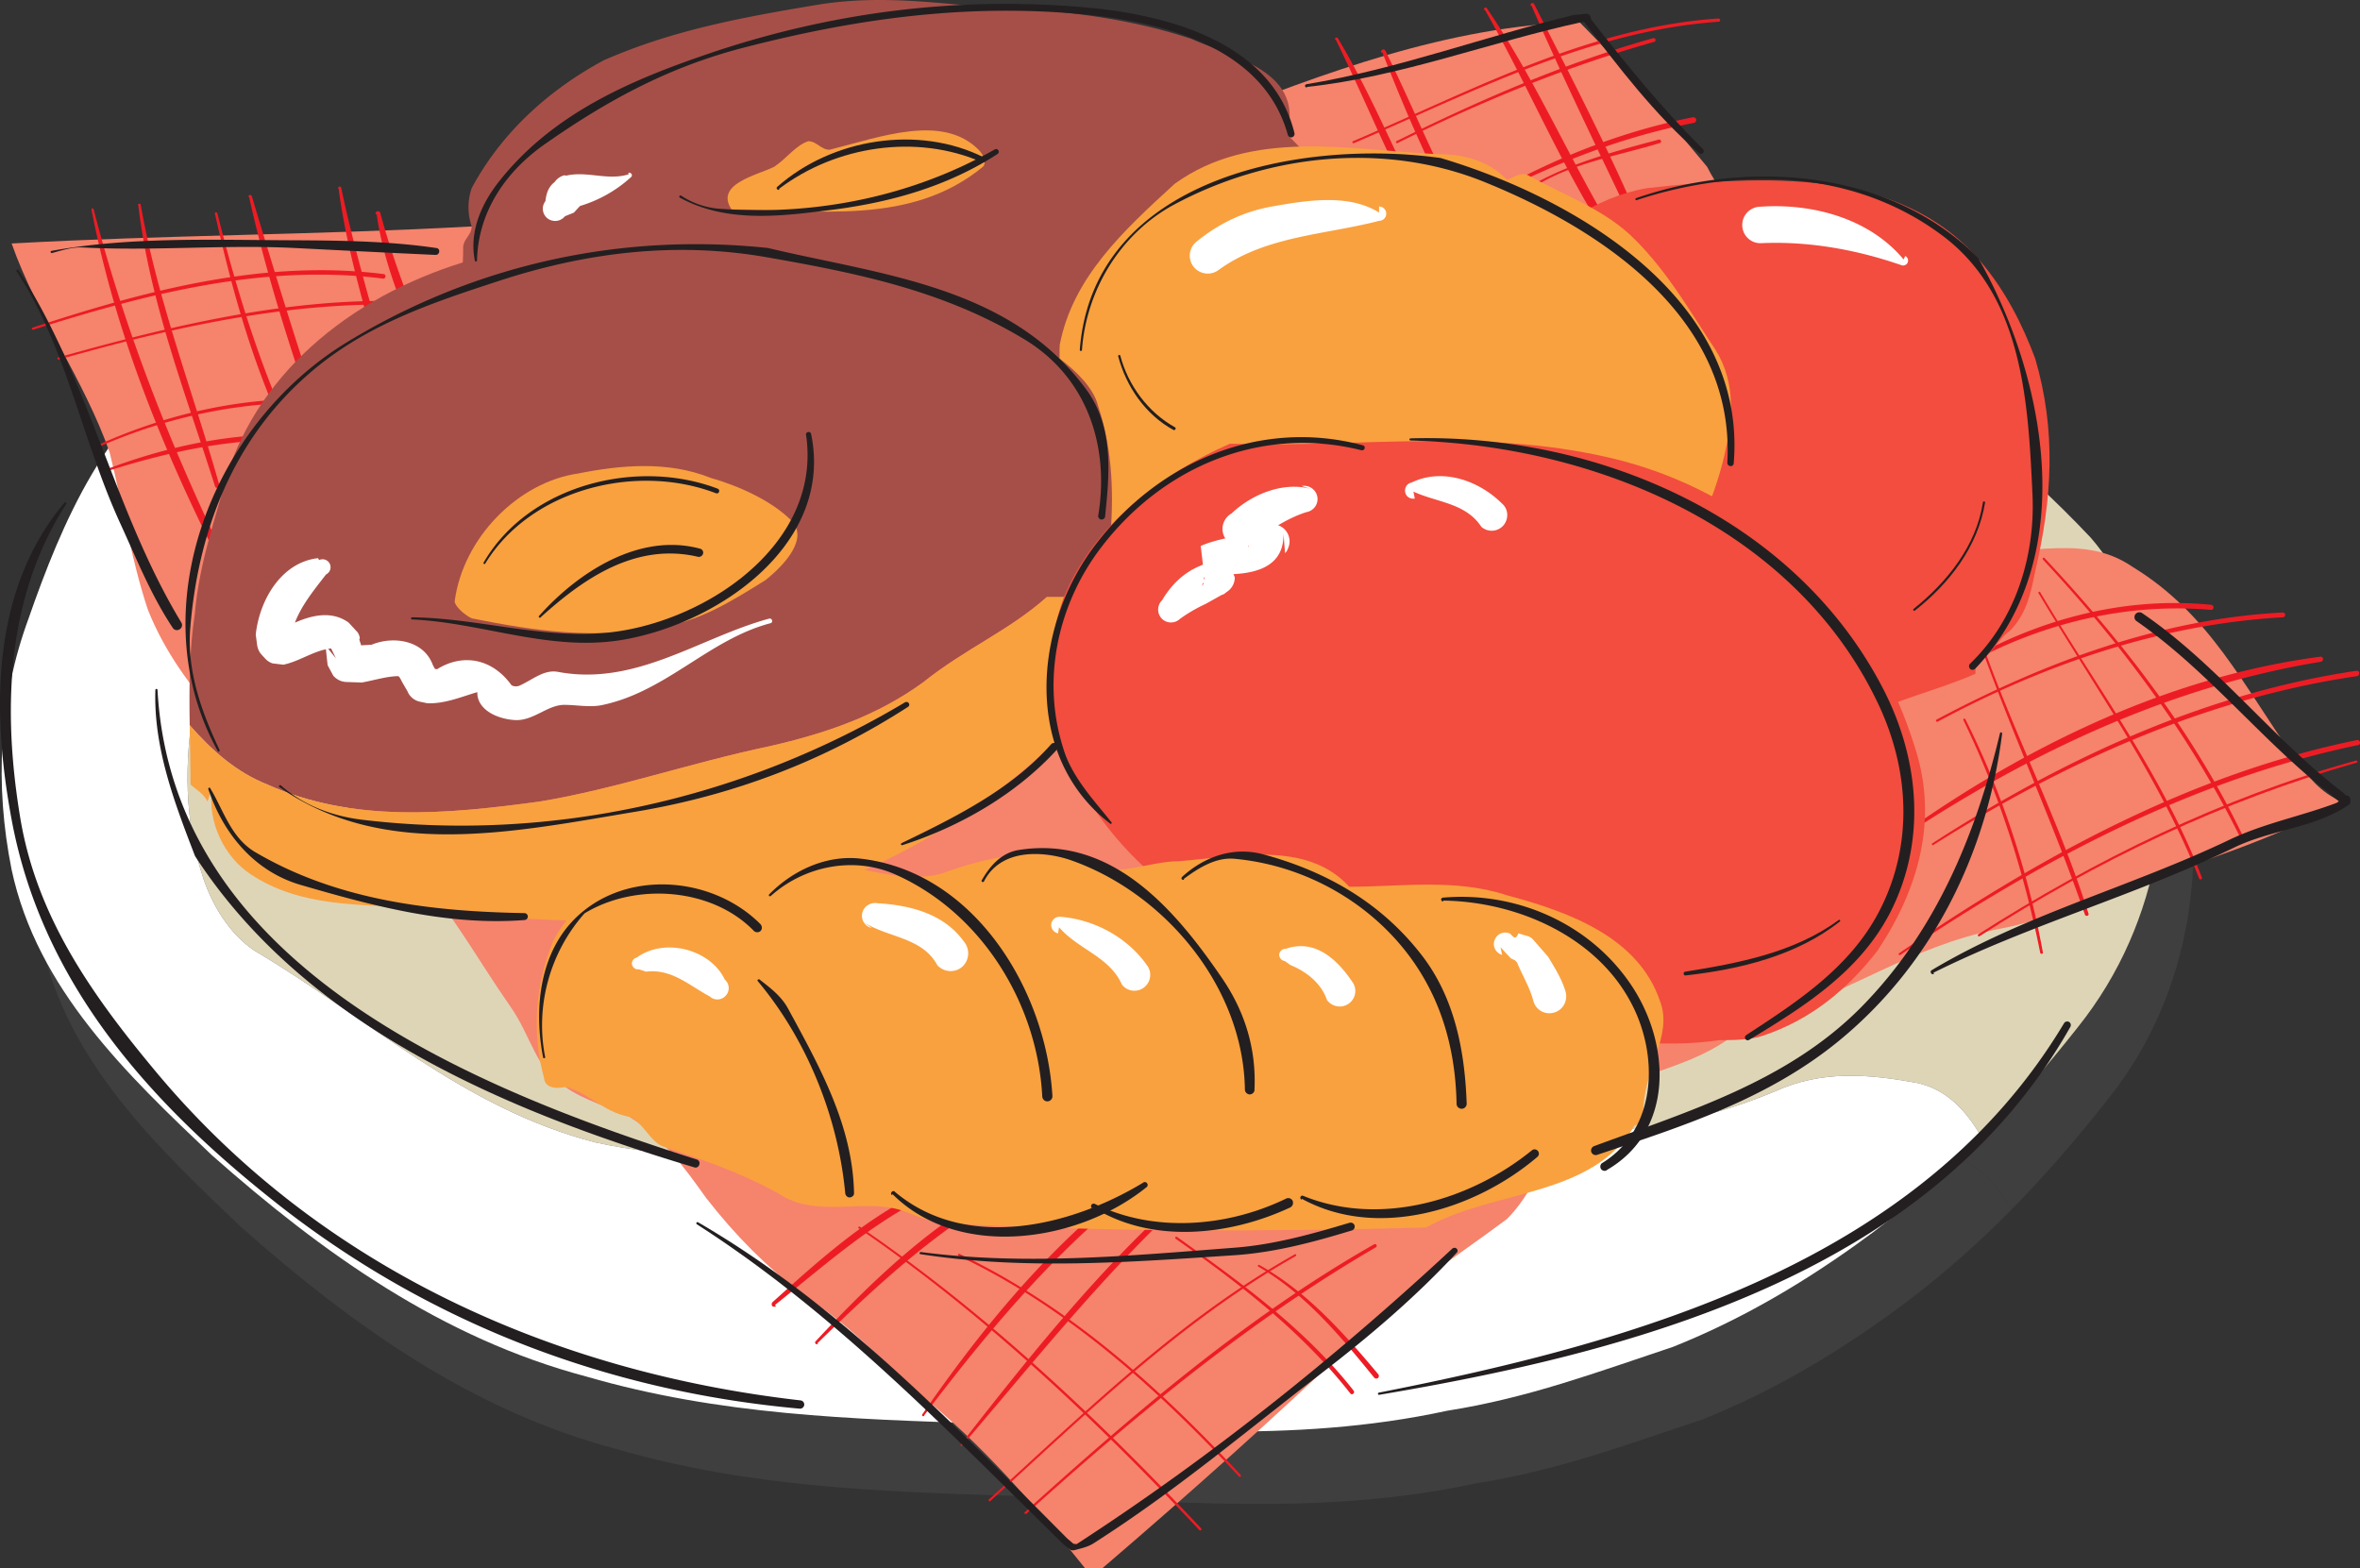
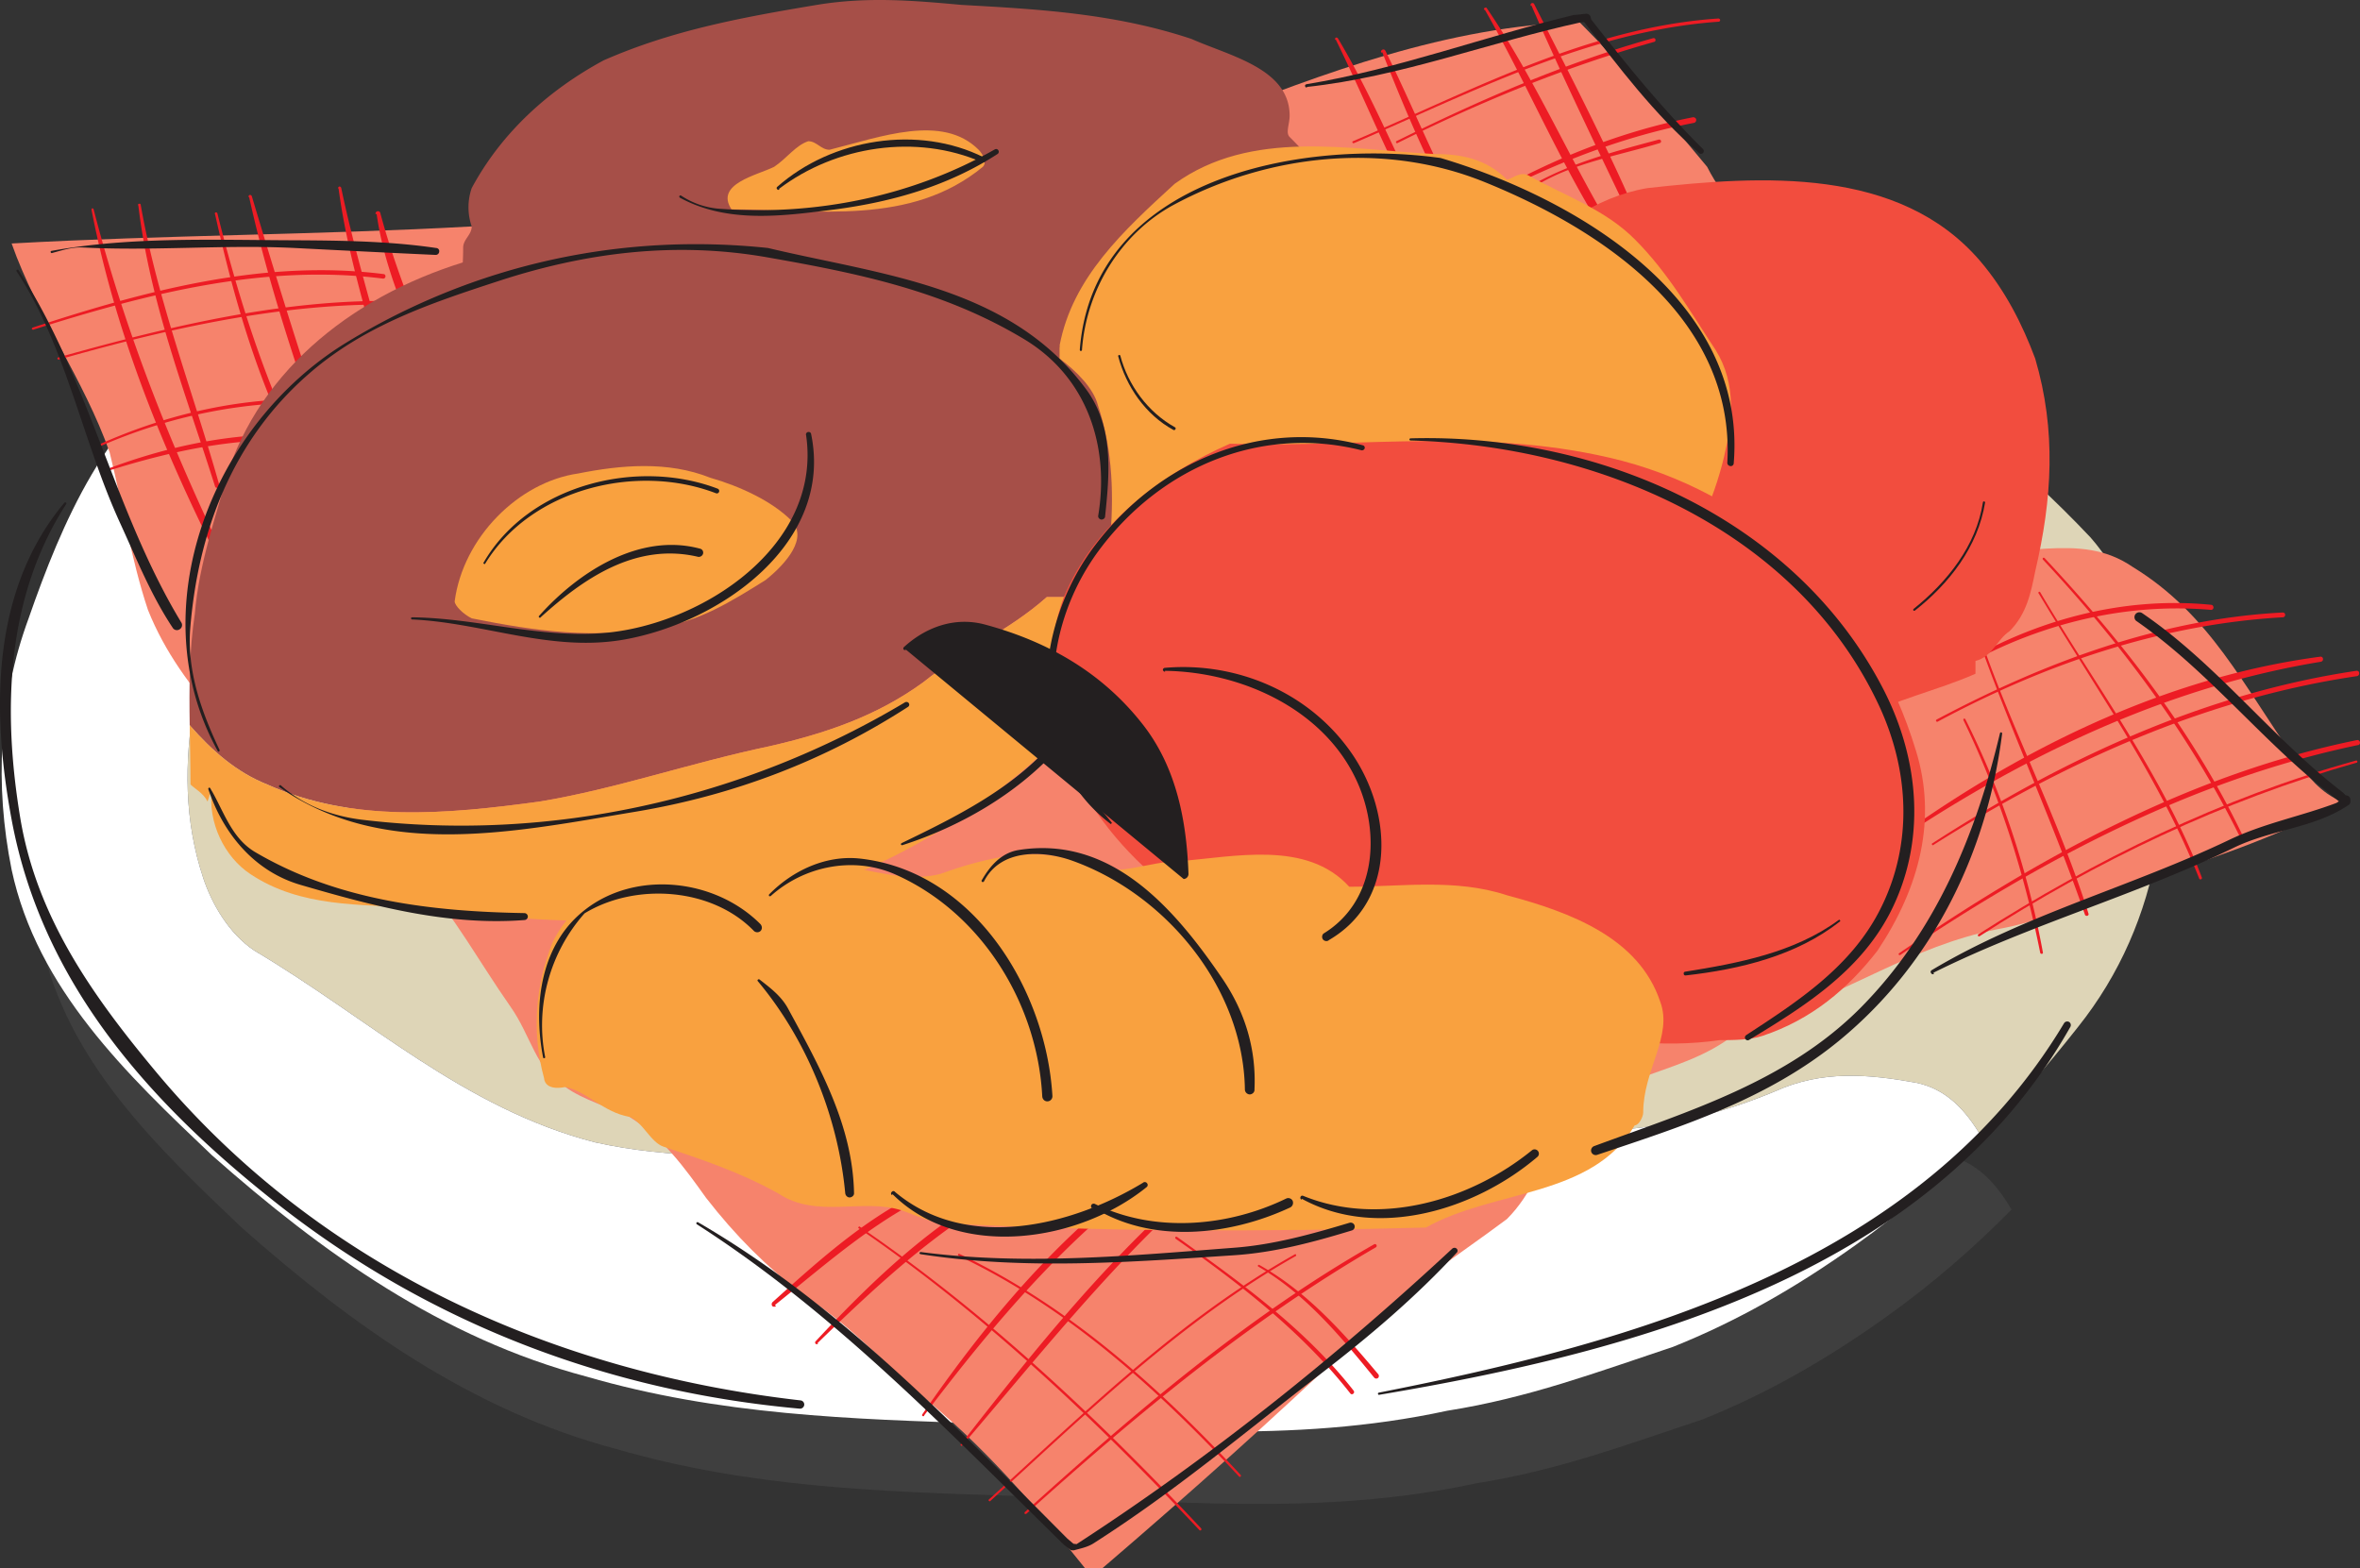
<svg xmlns="http://www.w3.org/2000/svg" width="184.439" height="122.571">
  <rect width="100%" height="100%" fill="#333333" stroke="none" />
-   <path fill="#3f3f3f" d="M17.865 33.75c.227-.136.453-.273.688-.406-.282 0-.5.176-.688.407m152.505 23.23c-1-3.328-2.33-6.656-4.661-9.32-5.66-5.992-11.652-10.657-18.313-15.317-8.656-6.324-17.644-9.652-27.3-12.652-8.32-2.664-16.98-2.328-25.637-2.664-9.652-.664-19.309-1.328-28.965-.332-4.328.332-8.324.668-12.316 2.664-1 .668-2.664 1-3.664 1.332-7.989 3.996-14.317 9.324-20.641 15.648-.668.664-1.996.664-2.309 1.063-1.355 3.266-3.351 6.594-5.015 9.926-3.328 8.656-6.324 17.976-3.328 26.965.664 2 1.996 4.328 3.996 5.66 8.988 5.328 16.312 12.32 26.633 14.984 5.992 1.332 11.652.996 17.644 1.332 20.977 1.332 41.617-.668 62.59-2.332 3.996-.332 7.992-1.332 11.988-2.996 3.66-1.664 7.324-1.332 10.988-.668 2.375.477 3.922 2.16 5.141 4.258 2.672-2.711 5.129-5.57 7.508-8.586 6.66-8.32 7.992-18.977 5.66-28.965" />
  <path fill="#3f3f3f" d="M152.06 90.274c-3.664-.664-7.328-.996-10.988.668-3.996 1.664-7.992 2.664-11.988 2.996-20.973 1.664-41.613 3.664-62.59 2.332-5.992-.336-11.652 0-17.644-1.332-10.32-2.664-17.645-9.656-26.633-14.984-2-1.332-3.332-3.66-3.996-5.66-2.996-8.989 0-18.309 3.328-26.965 1.664-3.332 3.66-6.66 5.015-9.926.313-.399 1.641-.399 2.309-1.063 6.324-6.324 12.652-11.652 20.64-15.648-4.328 1.664-8.988 2.996-13.648 4.328-5.992 1.664-9.988 6.66-15.316 9.656-.996.332-2.328 0-3.328 0 .191-.195.386-.609.644-.925C10.674 38.2 7.15 46.563 4.568 53.985c-2.332 6.328-2.664 12.984-1.332 19.644 2 9.32 8.992 15.981 15.649 22.305 8.656 7.66 17.98 14.317 29.297 17.313 10.32 2.996 20.644 3.332 31.296 3.664 11.989.332 23.637 1.664 35.957-1 6.329-1 11.653-2.996 17.645-4.992 4.996-2 9.656-4.665 14.316-7.993 3.664-2.613 6.868-5.414 9.805-8.394-1.219-2.098-2.766-3.781-5.14-4.258" />
  <path fill="#fff" d="M15.533 28.09c.227-.14.453-.273.688-.406-.282 0-.5.18-.688.406" />
  <path fill="#ded5b7" d="M168.04 51.32c-1-3.327-2.331-6.655-4.663-9.32-5.656-5.992-11.652-10.652-18.309-15.316-8.656-6.324-17.648-9.656-27.3-12.652-8.325-2.66-16.981-2.328-25.637-2.66-9.656-.668-19.313-1.332-28.965-.336-4.328.336-8.324.668-12.32 2.664-.996.668-2.664 1-3.66 1.332-7.993 3.996-14.317 9.324-20.645 15.648-.664.668-1.996.668-2.309 1.063-1.351 3.265-3.347 6.594-5.015 9.926-3.328 8.656-6.325 17.976-3.328 26.968.664 1.996 1.996 4.325 3.996 5.657 8.988 5.328 16.312 12.32 26.632 14.984 5.993 1.332 11.653.996 17.645 1.332 20.977 1.332 41.617-.668 62.594-2.332 3.996-.332 7.988-1.332 11.984-2.996 3.664-1.664 7.324-1.332 10.988-.668 2.375.476 3.922 2.16 5.141 4.258 2.676-2.711 5.133-5.57 7.512-8.586 6.656-8.32 7.988-18.977 5.66-28.965" />
  <path fill="#fff" d="M149.728 84.614c-3.664-.664-7.324-.996-10.988.668-3.996 1.664-7.988 2.664-11.984 2.996-20.977 1.664-41.617 3.664-62.594 2.332-5.992-.336-11.652 0-17.645-1.332-10.32-2.664-17.644-9.656-26.632-14.984-2-1.332-3.332-3.66-3.996-5.657-2.997-8.992 0-18.312 3.328-26.968 1.668-3.332 3.664-6.66 5.015-9.926.313-.395 1.645-.395 2.309-1.063 6.328-6.324 12.652-11.652 20.644-15.648-4.328 1.664-8.992 2.996-13.652 4.328-5.992 1.664-9.988 6.66-15.312 9.656-1 .332-2.332 0-3.332 0 .195-.195.386-.61.644-.926-7.191 4.45-10.71 12.813-13.297 20.235C-.092 54.653-.424 61.309.908 67.969c1.996 9.32 8.988 15.98 15.645 22.305 8.656 7.66 17.98 14.316 29.3 17.313 10.32 2.996 20.641 3.332 31.297 3.664 11.985.332 23.637 1.664 35.957-1 6.325-.997 11.653-2.997 17.645-4.993 4.992-1.996 9.652-4.66 14.316-7.992 3.66-2.613 6.864-5.414 9.801-8.394-1.219-2.098-2.766-3.782-5.14-4.258" />
  <path fill="#f6836c" d="M183.021 62.641c-1.664-.664-2.664-1.996-3.66-3.328-3.996-5.66-6.66-11.32-12.652-14.984-4.328-2.996-8.988-.332-13.984-1.664-2.665-.332-3.665-3.328-4.993-5.66-1.668-3.993-3-7.657-5.328-11.653-1.664-2.996-4.328-5.324-6.328-8.324-.996-1.328-1.996-2.66-2.66-3.992-3.332-3.996-6.328-7.66-9.988-11.32-10.32.331-19.977 3.996-29.301 7.656-3.328 1.664-6.992 1.332-10.652 2-1.665.332-3.665.996-5.329 1.328-4.66.336-8.988-.664-13.648.668-5.66 1-10.656 1.996-16.316 3.328-3.66.668-7.657 1-11.317 1-11.988.664-23.973.664-35.957 1.332 1.996 5.66 5.66 10.652 7.656 16.312 1 3.997 1.664 8.325 2.996 12.32 1.332 3.329 3.329 5.993 5.66 8.657 1.333 1 3.329 1.996 4.997 2.996 3.992 2.332 6.988 5.992 10.652 9.324 2.664 2.992 4.66 6.657 6.992 9.985 1.664 2.332 1.996 4.996 4.328 6.328 1.332.996 3.66 1.664 4.993 2.328 2.664 1.668 4.328 3.996 5.992 6.328 2.332 2.996 4.66 5.324 7.66 7.656 3.66 2.332 5.992 4.992 8.988 7.657 4.992 3.996 8.988 8.656 12.985 13.652h1.332c6.988-5.992 13.316-11.652 19.976-17.98 3.328-3.66 7.656-6.325 11.653-9.32 1.996-1.997 2.664-4.329 3.996-6.661 2.996-4.66 9.32-4.328 13.648-7.656 1-.332 1.996-1.332 2.664-1.332 6.324-1.996 11.32-5.66 17.977-6.993 3.664-.664 6.66-1.996 10.32-3.328 5.66-1.996 11.32-3.664 16.648-6.66" />
  <path fill="#ed1c24" d="M7.15 16.387C9.396 27.977 14.326 38.86 19.928 49.2c.039.105.164.144.27.105a.23.23 0 0 0 .081-.273c-5.39-10.445-10.031-21.266-12.965-32.688-.02-.043-.062-.062-.105-.062-.04.02-.059.062-.059.105m3.66-.336c.895 7.575 3.704 14.711 5.993 21.953.023.106.125.145.23.125.082-.043.145-.144.106-.226-2.063-7.305-4.829-14.402-6.141-21.89 0-.067-.063-.106-.125-.087-.063 0-.102.063-.082.125h.02m5.992.669c1.5 6.738 3.433 13.46 6.722 19.577.043.082.145.125.227.082a.172.172 0 0 0 .086-.226c-3.078-6.18-5.184-12.797-6.848-19.477-.02-.062-.082-.082-.125-.082-.062.02-.082.082-.082.125h.02m2.664-1.332c1.226 5.555 2.933 10.965 4.765 16.356a.264.264 0 0 0 .356.164.26.26 0 0 0 .164-.352c-1.79-5.39-3.453-10.8-5.074-16.23-.024-.063-.106-.106-.168-.086-.063.023-.106.105-.082.168l.039-.02m6.992-.667c.644 4.87 2.121 9.574 3.39 14.316a.279.279 0 0 0 .336.168.27.27 0 0 0 .165-.332c-1.247-4.727-2.684-9.407-3.684-14.192a.155.155 0 0 0-.145-.105.155.155 0 0 0-.105.144h.043m2.976 2.001c.52 3.722 1.957 7.218 3.454 10.609.043.148.207.23.332.168.148-.043.23-.207.168-.332-1.332-3.457-2.707-6.91-3.664-10.508a.184.184 0 0 0-.227-.145.184.184 0 0 0-.145.227l.082-.02m74.954-13.632c2.097 4.27 3.867 8.656 6.074 12.882a.26.26 0 0 0 .355.125c.145-.062.184-.207.125-.355-2.125-4.266-3.933-8.656-6.39-12.754a.16.16 0 0 0-.164-.043c-.043.043-.067.105-.043.168l.043-.023m3.641 1c1.64 4.183 3.39 8.304 5.51 12.257.087.125.25.168.376.102.125-.059.187-.227.105-.375-2.101-3.953-3.765-8.094-5.742-12.086-.043-.106-.148-.148-.23-.106-.106.04-.145.145-.106.231l.086-.023M116.04.758c3.618 6.325 6.345 13.172 10.509 19.204.082.125.27.148.394.066a.3.3 0 0 0 .063-.399c-3.91-6.136-6.68-12.94-10.801-18.976-.02-.063-.102-.082-.164-.04-.063.02-.086.102-.043.165l.043-.02m3.641-.336c2.578 5.954 5.43 11.758 8.218 17.625a.249.249 0 0 0 .313.149c.144-.063.207-.207.144-.332-2.515-5.996-5.535-11.758-8.468-17.563-.043-.062-.125-.082-.207-.043-.063.043-.082.125-.043.207l.043-.043M60.564 101.989c4.266-3.41 8.407-7.176 13.547-9.238a.205.205 0 0 0 .164-.27.209.209 0 0 0-.27-.168c-5.284 1.895-9.55 5.785-13.648 9.469a.252.252 0 0 0 0 .293.246.246 0 0 0 .29 0l-.083-.086m3.328 2.976c5.098-4.953 10.426-9.925 16.938-12.941.105-.043.148-.168.105-.27-.043-.125-.144-.167-.27-.125-6.66 2.848-12.07 7.989-16.937 13.211a.15.15 0 0 0 .02.188c.062.043.144.02.187-.02l-.043-.043m8.325 5.661C77.939 103.07 84.2 95.665 92.17 90.399c.105-.062.148-.187.086-.289-.063-.106-.188-.125-.293-.063-8.137 5.118-14.461 12.653-19.89 20.497-.02.039-.02.105.038.125.043.02.106.02.125-.043h-.02m2.997 2.332c6.203-7.243 12.152-14.817 19.394-21.016.082-.063.102-.168.043-.25-.066-.086-.168-.105-.25-.043-7.367 6.098-13.445 13.71-19.312 21.223-.043.023-.02.086.023.105.02.043.082.02.102-.02m76.367-59.761c6.242-4.016 13.734-6.18 21.184-5.535.125.02.207-.063.226-.168 0-.125-.082-.227-.183-.227-7.516-.75-15.13 1.559-21.332 5.781-.04.024-.063.086-.02.125a.08.08 0 0 0 .125.024m-.145 3.203c8.325-4.473 17.458-7.617 26.965-8.156a.188.188 0 0 0 .192-.188c0-.125-.086-.187-.211-.187-9.57.5-18.645 3.91-27.031 8.367-.04.02-.063.082-.04.125.02.04.082.059.125.04m-1.664 8.304c9.614-6.223 20.247-11.133 31.606-12.985.105-.023.187-.105.168-.23 0-.106-.106-.188-.211-.168-11.484 1.52-22.262 6.64-31.711 13.195-.063.04-.082.145-.02.227.043.062.145.082.23.023l-.062-.062" />
  <path fill="#ed1c24" d="M151.103 66.032c10.114-6.387 21.18-11.442 33.106-13.192a.214.214 0 0 0 .164-.25c0-.101-.102-.187-.227-.164-11.964 1.77-23.054 6.97-33.128 13.48-.04.024-.063.067-.02.106.02.043.063.063.105.02m-2.582 8.594c10.864-7.344 22.805-13.692 35.75-16.395.102 0 .188-.105.164-.23-.019-.102-.125-.188-.226-.164-13.008 2.64-24.95 9.195-35.793 16.664-.04.023-.04.085-.02.105.02.043.082.043.125.02" />
  <path fill="#ed1c24" d="M154.701 73.169c9.113-5.864 19.02-10.61 29.465-13.563.062 0 .082-.066.062-.105 0-.043-.062-.086-.105-.063-10.484 2.89-20.371 7.742-29.527 13.586-.02.043-.04.086 0 .125.023.043.062.043.105.02" />
  <path fill="#ed1c24" d="M159.654 43.727c6.137 6.574 11.633 13.922 15.567 22.016.02.062.101.082.144.062.063-.043.082-.105.063-.168-3.852-8.195-9.489-15.457-15.649-22.035a.14.14 0 0 0-.125 0 .14.14 0 0 0 0 .125m-.332 2.641c4.367 7.328 9.403 14.297 12.547 22.289.02.062.082.082.145.062.062-.023.082-.082.062-.148-3.058-8.031-8.281-14.942-12.629-22.285-.023-.04-.086-.063-.105-.02-.043.02-.063.082-.02.102m-4.683 3.644c2.558 7.239 5.804 14.211 8.304 21.473.02.062.102.105.184.086.086-.024.125-.106.086-.192-2.313-7.324-5.89-14.168-8.406-21.41-.024-.039-.063-.082-.106-.062-.043.023-.082.062-.062.105m-1.188 6.282c2.79 5.746 4.746 11.902 5.996 18.168.02.062.063.082.125.082.063 0 .102-.063.082-.125-1.164-6.305-3.183-12.485-6.054-18.208-.024-.043-.086-.062-.125-.043-.043.024-.043.086-.024.125m-47.629-45.109c9.2-3.953 18.332-8.762 28.488-9.488.082 0 .125-.067.125-.149a.16.16 0 0 0-.148-.101c-10.195.683-19.309 5.66-28.547 9.59-.043 0-.062.062-.043.105.024.043.063.063.125.043" />
  <path fill="#ed1c24" d="M109.213 11.184c6.453-3.207 13.11-5.953 20.062-7.91.082-.02.125-.102.102-.187-.02-.082-.102-.125-.188-.102-6.968 1.957-13.586 4.848-20.058 8.05-.04.024-.04.063-.02.106s.063.063.102.043m7.387 4.121c4.996-2.582 10.261-4.644 15.796-5.703a.233.233 0 0 0 .164-.27c-.019-.105-.144-.187-.27-.167-5.554 1.101-10.862 3.203-15.772 5.992-.02.023-.043.082-.02.125.02.023.063.043.102.023" />
  <path fill="#ed1c24" d="M120.139 14.45c2.933-1.75 6.347-2.29 9.57-3.266.086-.023.125-.105.105-.168-.02-.082-.105-.125-.187-.105-3.266.875-6.574 1.73-9.57 3.37-.043.024-.063.087-.043.126.02.043.082.062.125.043M77.396 117.305c7.555-6.867 14.88-14.043 23.871-19.144.04-.02.04-.063.02-.102-.02-.043-.063-.062-.105-.023-8.97 5.035-16.333 12.277-23.887 19.144-.043.02-.043.082-.02.106.04.039.082.062.121.02m2.813.999c8.508-7.656 17.394-15.066 27.32-20.828a.134.134 0 0 0 .04-.187c-.04-.063-.122-.086-.184-.043-10.012 5.699-18.793 13.254-27.301 20.933a.12.12 0 0 0 0 .125c.039.02.082.02.125 0" />
  <path fill="#ed1c24" d="M67.12 95.997c9.8 6.703 18.476 14.941 26.612 23.578.02.039.082.039.125.02a.121.121 0 0 0 .02-.145c-8.113-8.656-16.852-16.875-26.676-23.578-.039-.04-.082-.02-.102.023-.043.04-.023.082.02.102m7.781 2.144c8.532 4.04 15.543 10.403 21.934 17.25.039.043.082.043.125 0 .039-.043.039-.082 0-.125-6.39-6.887-13.442-13.21-21.973-17.27-.043-.023-.086 0-.105.02a.13.13 0 0 0 .02.125M91.88 96.81c4.993 3.515 9.864 7.26 13.65 12.089.066.082.167.082.23.02.086-.063.086-.165.02-.25-3.806-4.848-8.821-8.446-13.794-12.004-.043-.024-.105-.024-.125.02-.023.042-.023.105.02.124m6.472 2.184c3.68 2.144 6.407 5.433 9.051 8.68a.221.221 0 0 0 .29.019.217.217 0 0 0 .023-.29c-2.707-3.226-5.559-6.452-9.282-8.534-.043-.04-.082-.02-.125.023-.02.04 0 .082.043.102M2.592 25.77c8.8-2.789 18.043-5.183 27.343-3.996.102 0 .188-.062.188-.164a.159.159 0 0 0-.148-.191c-9.34-1.184-18.622 1.293-27.422 4.183a.12.12 0 0 0-.067.106.13.13 0 0 0 .106.062m2 2.332c10.258-2.914 21.14-5.265 31.836-3.914a.155.155 0 0 0 .144-.105c0-.082-.043-.145-.105-.145-10.735-1.457-21.617 1.102-31.918 3.996a.11.11 0 0 0-.063.102c.02.043.063.066.106.066m3.078 6.844c5.555-2.457 11.59-3.684 17.644-3.453a.134.134 0 0 0 .125-.125c0-.086-.062-.145-.125-.145-6.097-.293-12.152 1.059-17.707 3.578a.11.11 0 0 0-.062.102c.02.043.082.066.125.043m.914 1.808c3.453-1.082 6.973-1.933 10.594-2.246.101-.02.187-.125.164-.226a.185.185 0 0 0-.227-.188c-3.62.332-7.16 1.227-10.57 2.496-.063 0-.086.063-.063.106 0 .058.063.082.102.058" />
  <path fill="#f24d3e" d="M154.389 51.653c1.332-.332 1.664-1.664 2.664-2.328 1.332-1.332 1.664-2.996 2-4.66 1.328-5.66 1.664-10.989 0-16.649-1-2.664-2.332-5.324-4.332-7.656-6.325-7.324-16.977-6.66-25.97-5.66-3.991.664-7.987 3.328-9.987 6.66-4.329 7.324-7.325 15.312-4.66 23.637 1.663 5.328 6.328 9.988 11.652 11.984 5.992 2 13.316 2.332 19.312-.664 2.996-1.664 6.324-2.332 9.32-3.664v-1" />
  <path fill="#a64f48" d="M100.787 9.04c0-3.676-4.66-4.66-7.66-5.993-5.992-2-11.985-2.332-17.977-2.664-3.66-.332-7.324-.664-11.32 0-5.992 1-11.32 1.996-16.645 4.329-4.328 2.332-7.992 5.66-10.32 9.988a4.58 4.58 0 0 0 0 2.996c0 .664-.668 1-.668 1.664 0 3.664-1 7.324 1.332 10.32 4.328 5.992 11.985 5.992 18.645 6.328 8.324.664 15.98.996 24.636-.668 7.66-1.664 14.317-4.328 19.31-10.652 2.663-3.664 2.663-7.66 2.331-11.988-.332-.664-1-1.328-1.664-1.996-.332-.332 0-1 0-1.664" />
  <path fill="#f9a13f" d="M76.482 11.704c-2.836-2.836-7.656-1-11.652 0-.668 0-1-.668-1.664-.668-1 .336-1.664 1.332-2.664 2-1.332.664-4.66 1.332-3.332 3.328 6.66 0 13.984 1.332 19.644-3.328.336-.336 0-1-.332-1.332m58.262 23.968c.637-2.668 1-5.656-.664-8.32-1.996-2.996-3.664-5.992-6.324-8.656-2.332-2.332-5.328-3.332-8.324-4.996-.668-.332-1.332.332-1.665.332-1.664-1.664-3.664-1.996-5.66-1.996-6.66-.332-14.316-1.996-20.308 2.332-3.996 3.66-7.992 7.324-8.992 12.652-.665 3.992-1.665 8.652.668 11.984 7.992 13.317 24.304 12.985 37.62 11.653 7.325-1 11.985-7.992 13.65-14.985" />
  <path fill="#a64f48" d="M20.885 61.31c6.656 2.995 13.98 2.331 21.304 1.331 5.993-.996 11.653-2.996 17.98-4.328 4.329-.996 8.321-2.328 11.985-4.992 3.328-2.664 6.66-3.996 9.656-6.66h1.332c1.11-1.48 2.356-2.824 3.59-4.168.325-3.602.274-7.207-.925-10.813-.336-1.332-1.668-2.664-3-3.664v-.996c-7.325-5.66-16.313-6.66-24.97-7.328-6.655-.664-13.316-1.332-19.976.336-8.988 2.328-16.976 7.988-19.976 16.644-.996 3.665-2.328 7.325-2.66 11.32-.434 2.817-.446 5.774-.399 8.688 1.746 1.989 3.637 3.664 6.059 4.63" />
  <path fill="#f9a13f" d="M83.142 46.66H81.81c-2.996 2.665-6.328 3.997-9.656 6.66-3.664 2.665-7.656 3.997-11.984 4.993-6.328 1.332-11.988 3.332-17.98 4.328-7.325 1-14.65 1.664-21.305-1.332-2.422-.965-4.313-2.64-6.059-4.629.023 1.563.063 3.117.063 4.63.336.335 1 .667 1.332 1.331l.332-.996c-.332 2.66 1 5.324 3 6.656 3.992 2.664 8.652 2.332 12.98 2.664 8.66 1 16.649 1.664 25.637 0 9.656-1.996 17.648-6.66 24.637-13.316 1.332-1.332 2.664-3.332 2.664-4.996.324-3.387.957-6.774 1.261-10.16-1.234 1.344-2.48 2.687-3.59 4.168m-21.308-5.992c-1.508-1.508-3.996-2.665-6.324-3.332-3.332-1.329-6.993-.997-10.325-.333-4.66.668-8.988 4.997-9.652 9.989 0 .336.664 1 1.332 1.332 4.992 1 9.652 1.664 14.649.668 2.996-.336 5.656-2 8.32-3.664 1.668-1.332 3.332-3.328 2-4.66" />
  <path fill="#f24d3e" d="M137.744 80.954c3.84-1.282 6.656-3.664 8.988-6.66 3.328-4.993 4.66-10.32 2.996-15.649-3.328-10.984-11.652-19.64-22.972-22.637-10.32-2.664-20.309-1-30.63-1.332-5.327 2.328-10.655 6.325-12.984 11.985-1.332 3.664-1.332 7.324-.335 10.988 2.664 8.324 10.32 14.316 18.644 17.313 2.996.996 5.66 1.332 8.656 1.996 3.664.668 6.993 1.996 10.657 3.328 4.66 1 8.988 1.668 13.648 1 1 0 2.332 0 3.332-.332" />
  <path fill="#f9a13f" d="M128.42 86.946c0-3.328 2.332-5.992 1.332-8.656-1.664-4.996-6.992-6.993-11.985-8.325-3.996-1.328-8.324-.664-12.32-.664-3.328-3.664-8.988-2.332-13.316-1.996-2.332 0-4.996 1.332-7.324.332-3.329-1.664-7.657-.668-11.32.664-3.997 1-7.993-1.664-11.985-.664-1 .332-2 1.664-3 1.996-.996.664-2.328.332-3.66.332-.332 0-.332-.664-.664-.664-2 0-4.328-.332-6.328.332-1.997.332-3.66 1.996-4.66 3.996-1.333 3.329-1.665 6.993-.665 10.653 0 0 0 1 1.664.668 1.664.332 2.996 1.996 4.993 2.328 1 .336 1.664 2 2.664 2.332 2.996 1 5.992 1.996 8.988 3.664 2.996 1.996 6.66.332 9.656 1.328 1 .336 2.328 1 3.328 1 12.653.668 24.969.668 37.621.332 5.329-2.996 12.985-2.328 16.317-7.988.332 0 .664-.668.664-1" />
  <path fill="#231f20" d="M1.303 21.212c3.89 5.93 5.097 13.152 8.074 19.644 1.289 2.809 2.414 5.637 4.117 8.2a.38.38 0 0 0 .543.124.38.38 0 0 0 .125-.543C8.896 39.942 6.982 29.598 1.447 21.11c-.043-.043-.082-.043-.125-.023-.043.023-.043.082-.02.125m2.747-1.434c.793-.211 1.582-.48 2.414-.438 5.535.29 11.008-.23 16.543.04 3.683.187 7.363.375 11.047.542a.276.276 0 0 0 .273-.269c.02-.148-.105-.273-.25-.273-3.664-.54-7.387-.583-11.07-.602-6.328-.02-12.797-.293-19 .832-.04.02-.063.062-.04.105 0 .04.04.063.083.063m50.418 75.906c10.777 6.91 19.601 16.149 28.675 25.035l.477.375c.043.04.106.063.168.063h.145c.543-.149 1.082-.25 1.562-.563 6.469-4.14 11.652-8.554 17.707-13.215 3.91-3.015 7.387-5.972 10.633-9.468a.214.214 0 0 0 0-.332c-.082-.082-.23-.082-.332 0-9.113 8.468-18.938 16.336-29.363 23.097l-.332-.039.144.059-.539-.457c-8.945-8.969-17.793-18.29-28.86-24.719-.042-.023-.105 0-.124.04-.024.042 0 .105.039.124" />
  <path fill="#231f20" d="M71.947 98.016c8.094 1.25 16.332.625 24.512.082 3.14-.207 6.18-1.02 9.176-1.933a.312.312 0 0 0 .23-.375c-.043-.188-.23-.27-.394-.23-2.977.894-5.973 1.73-9.075 1.956-8.156.625-16.312 1.395-24.43.332a.128.128 0 0 0-.105.063c0 .062.043.105.086.105M5.045 39.274C-.697 46.122-.674 55.524.908 64.055 3.28 76.79 11.623 86.157 21.631 94.044c12.05 9.488 26.054 14.71 40.847 16.043a.333.333 0 0 0 .375-.293.325.325 0 0 0-.293-.352c-19.203-2.188-37.535-10.3-50.355-25.66-4.93-5.91-9.3-12.028-10.61-19.79C.179 55.505.472 46.68 5.17 39.4c.023-.043.023-.105-.02-.125-.039-.02-.082-.02-.105 0m102.754 69.729c20.27-3.414 43.113-9.55 53.996-28.738a.292.292 0 0 0-.082-.394.296.296 0 0 0-.395.082c-11.215 18.73-33.48 24.93-53.558 28.882-.067.02-.086.063-.067.106.024.062.067.082.106.062m43.304-32.984c7.594-3.785 15.73-6.012 23.45-9.758 2.89-1.414 6.222-1.539 8.863-3.265l.168-.106a.344.344 0 0 0 .105-.25v-.125c0-.164-.086-.289-.23-.332l-.27-.082.164.102-.226-.25c-5.578-4.285-9.844-10.028-15.692-14.024a.39.39 0 0 0-.539.063.385.385 0 0 0 .04.52c5.535 3.831 9.675 9.199 14.921 13.359l.977.789c.043.043.082.086.144.105l.274.063-.25-.313.02.125.105-.25-.52.356c-2.75 1.039-5.64 1.582-8.347 2.87-7.739 3.704-15.98 5.829-23.282 10.196-.085.043-.125.145-.066.23.043.083.148.126.23.063l-.039-.086m5.2-18.726c-1.871 7.886-4.993 15.503-10.883 21.453-5.742 5.785-13.504 8.117-20.828 10.82a.368.368 0 0 0-.23.457.366.366 0 0 0 .456.23c6.64-2.226 13.32-4.328 18.938-8.945 7.367-6.058 11.55-14.777 12.715-23.972a.118.118 0 0 0-.063-.106c-.043 0-.086.02-.105.063" />
-   <path fill="#231f20" d="M12.142 53.922c-.144 4.536 1.5 8.825 3.102 12.985C23.92 80.267 39.525 86.82 54.26 91.23c.168.063.351-.039.394-.227a.3.3 0 0 0-.226-.394c-17.73-5.64-40.934-15.129-42.118-36.688 0-.043-.043-.082-.082-.082-.043 0-.085.04-.085.082" />
-   <path fill="#231f20" d="M42.607 82.618c-.793-3.996.375-8.2 3.078-11.239 3.954-2.41 9.95-2.035 13.254 1.395.168.125.395.105.52-.04.125-.148.105-.374-.04-.523-3.534-3.535-9.675-4.199-13.628-1.164-3.54 2.688-4.14 7.45-3.352 11.57 0 .063.043.083.086.083.059 0 .082-.04.082-.082m17.625-12.59c2.621-2.352 6.47-3.121 9.696-1.707 6.761 2.976 11.152 10.094 11.527 17.375.023.23.207.398.437.375a.4.4 0 0 0 .356-.434c-.5-8.324-6.16-17.586-15.086-18.543-2.625-.27-5.223.938-7.055 2.809-.023.02-.023.086 0 .125.02.02.082.02.125 0m-1 6.66c3.828 4.578 6.262 10.59 6.825 16.563.023.187.168.332.355.332.188-.02.352-.164.332-.352-.105-5.246-2.664-9.824-5.14-14.379-.52-.98-1.372-1.625-2.227-2.289a.097.097 0 0 0-.145 0c-.043.02-.043.082 0 .125M76.9 68.883c1.309-2.578 4.617-2.414 6.825-1.644 7.324 2.582 13.46 9.906 13.566 17.937a.4.4 0 0 0 .394.356c.211-.02.375-.188.356-.395.144-3.144-.73-6.078-2.582-8.761-3.742-5.473-8.656-11.09-15.856-9.946-1.37.227-2.246 1.27-2.87 2.352-.044.039-.02.101.019.144.062.02.125 0 .148-.043m15.606-.187c1.164-.871 2.515-1.707 3.953-1.582 6.242.562 12.133 4.265 15.105 9.844 1.543 2.87 2.207 6.078 2.27 9.3 0 .23.187.395.414.395a.397.397 0 0 0 .375-.434c-.145-4.039-.914-8.199-3.496-11.55-3.184-4.122-7.469-6.575-12.422-7.907-2.352-.625-4.617.207-6.324 1.77a.15.15 0 0 0-.02.187c.04.04.125.063.184.02l-.04-.043m20.29 1.687c6.074.082 12.71 3.102 15.168 9.032 1.664 4.058 1.164 9.09-2.79 11.504a.354.354 0 0 0-.019.48c.125.125.332.145.457.02 5.18-3.016 5.016-9.739 1.871-14.438-3.304-4.914-9.113-7.328-14.73-6.828-.082.02-.145.105-.125.168.02.082.105.144.168.125v-.063M69.76 93.333c5.226 5.183 14.566 3.726 19.851-.559a.21.21 0 0 0 .024-.312.21.21 0 0 0-.313-.024c-5.64 3.414-13.816 5.39-19.375.711a.153.153 0 0 0-.25 0 .154.154 0 0 0 0 .246l.063-.062" />
+   <path fill="#231f20" d="M42.607 82.618c-.793-3.996.375-8.2 3.078-11.239 3.954-2.41 9.95-2.035 13.254 1.395.168.125.395.105.52-.04.125-.148.105-.374-.04-.523-3.534-3.535-9.675-4.199-13.628-1.164-3.54 2.688-4.14 7.45-3.352 11.57 0 .063.043.083.086.083.059 0 .082-.04.082-.082m17.625-12.59c2.621-2.352 6.47-3.121 9.696-1.707 6.761 2.976 11.152 10.094 11.527 17.375.023.23.207.398.437.375a.4.4 0 0 0 .356-.434c-.5-8.324-6.16-17.586-15.086-18.543-2.625-.27-5.223.938-7.055 2.809-.023.02-.023.086 0 .125.02.02.082.02.125 0m-1 6.66c3.828 4.578 6.262 10.59 6.825 16.563.023.187.168.332.355.332.188-.02.352-.164.332-.352-.105-5.246-2.664-9.824-5.14-14.379-.52-.98-1.372-1.625-2.227-2.289a.097.097 0 0 0-.145 0c-.043.02-.043.082 0 .125M76.9 68.883c1.309-2.578 4.617-2.414 6.825-1.644 7.324 2.582 13.46 9.906 13.566 17.937a.4.4 0 0 0 .394.356c.211-.02.375-.188.356-.395.144-3.144-.73-6.078-2.582-8.761-3.742-5.473-8.656-11.09-15.856-9.946-1.37.227-2.246 1.27-2.87 2.352-.044.039-.02.101.019.144.062.02.125 0 .148-.043m15.606-.187a.397.397 0 0 0 .375-.434c-.145-4.039-.914-8.199-3.496-11.55-3.184-4.122-7.469-6.575-12.422-7.907-2.352-.625-4.617.207-6.324 1.77a.15.15 0 0 0-.02.187c.04.04.125.063.184.02l-.04-.043m20.29 1.687c6.074.082 12.71 3.102 15.168 9.032 1.664 4.058 1.164 9.09-2.79 11.504a.354.354 0 0 0-.019.48c.125.125.332.145.457.02 5.18-3.016 5.016-9.739 1.871-14.438-3.304-4.914-9.113-7.328-14.73-6.828-.082.02-.145.105-.125.168.02.082.105.144.168.125v-.063M69.76 93.333c5.226 5.183 14.566 3.726 19.851-.559a.21.21 0 0 0 .024-.312.21.21 0 0 0-.313-.024c-5.64 3.414-13.816 5.39-19.375.711a.153.153 0 0 0-.25 0 .154.154 0 0 0 0 .246l.063-.062" />
  <path fill="#231f20" d="M85.432 94.356c4.597 2.871 10.671 2.223 15.418 0a.41.41 0 0 0 .168-.523.384.384 0 0 0-.5-.164c-4.579 2.226-10.325 2.703-14.961.414-.106-.04-.23 0-.274.105-.039.102 0 .227.106.27l.043-.102m16.312-.668c5.89 3.227 13.527.875 18.395-3.266a.33.33 0 0 0 .062-.46.335.335 0 0 0-.457-.082c-4.848 3.953-11.902 6.015-17.894 3.578-.086-.04-.188 0-.211.086-.04.082 0 .187.085.207l.02-.063M86.865 64.266c-1.37-1.726-2.89-3.308-3.64-5.41-1.872-5.348-.708-11.426 2.808-16.043 4.91-6.453 12.652-9.574 20.395-7.617.101 0 .207-.063.226-.168a.19.19 0 0 0-.144-.227c-7.907-2.12-15.856 1.184-20.871 7.739-4.934 6.43-5.704 16.566 1.101 21.808.024.043.082.063.106.02.043-.02.062-.082.02-.102m23.366-29.84c14.442.375 30.07 6.825 36.582 20.641 2.395 5.098 2.727 10.883.125 16.004-2.27 4.492-6.449 7.2-10.464 9.82-.106.082-.149.207-.063.313.063.105.188.125.29.062 4.226-2.558 8.593-5.285 10.987-9.887 2.891-5.593 2.332-11.984-.48-17.476-6.95-13.527-22.473-20.059-36.977-19.645-.039 0-.082.043-.082.086 0 .04.043.082.082.082m-93.074 24.18c-1.414-2.977-2.558-6.18-2.289-9.512.602-7.468 3.266-14.648 9.238-19.851 4.371-3.828 9.575-5.555 14.922-7.301 6.824-2.227 13.793-3.082 20.93-1.832 7.117 1.25 13.777 2.602 20.101 6.41 4.954 2.996 6.66 8.426 5.766 13.793-.02.149.106.274.25.293.145 0 .29-.105.29-.25.355-3.371.687-6.992-1.477-9.926-5.973-8.113-16.063-8.945-24.868-11.05-11.441-1.208-22.91 1.25-32.98 7.41-10.508 6.449-16.125 20.87-10.027 31.898.02.043.062.063.101.043.043-.023.063-.086.043-.125" />
  <path fill="#231f20" d="M32.182 48.41c5.597.247 10.902 2.602 16.668 1.56 7.55-1.372 16.292-7.575 14.542-16.044-.019-.125-.125-.187-.246-.164-.105.02-.191.145-.148.246 1.27 8.7-8.219 14.836-15.813 15.461-5.035.418-9.925-1.164-14.96-1.226a.114.114 0 0 0-.106.062c0 .043.02.082.063.106" />
  <path fill="#231f20" d="M42.252 48.243c3.27-2.957 7.387-5.89 12.32-4.723a.35.35 0 0 0 .375-.25c.04-.187-.062-.355-.25-.394-4.746-1.27-9.531 1.851-12.57 5.261-.043.043-.02.086.023.125.02.024.082.024.102-.02m-4.328-4.202c3.578-5.848 11.82-7.868 18.02-5.496.105.043.21 0 .25-.102.042-.082 0-.207-.102-.25-6.328-2.414-14.774-.29-18.293 5.766-.04.039-.02.082.023.101.04.043.082.024.102-.02M16.283 61.684c1.164 3.453 3.578 6.41 7.2 7.469 5.784 1.687 11.55 3.207 17.5 2.75a.276.276 0 0 0 .269-.274.275.275 0 0 0-.27-.269c-7.156-.125-14.543-.957-20.996-4.742-1.914-1.106-2.496-3.246-3.554-5.016-.024-.043-.086-.062-.106-.043-.043.043-.062.086-.043.125m54.227 4.371c4.496-1.437 8.906-3.976 12.11-7.492a.32.32 0 0 0-.04-.437.324.324 0 0 0-.438.043c-3.12 3.535-7.492 5.699-11.671 7.718a.113.113 0 0 0-.063.106c.02.039.063.062.102.062m-48.692-4.558c8.157 5.742 18.5 3.496 27.864 1.937 7.738-1.293 14.816-4.02 21.265-8.18.106-.062.149-.187.082-.292-.058-.102-.183-.125-.289-.082-12.672 7.574-27.719 10.968-42.512 9.175-2.289-.289-4.515-1.12-6.285-2.683-.043-.02-.101-.02-.125.023-.02.02-.02.082 0 .102m62.739-34.125c.332-4.703 3.015-9.114 7.16-11.36 7.425-3.996 16.476-4.933 24.238-1.812 9.219 3.722 19.664 10.656 19.04 21.933a.26.26 0 0 0 .23.29.228.228 0 0 0 .27-.227c1.042-12.758-12.255-20.684-22.911-23.848-10.945-1.52-27.152 1.559-28.195 14.98 0 .044.023.087.062.106.043 0 .086-.02.106-.062M53.135 15.45c3.746 2.039 8.054 1.433 12.152.914 4.535-.602 8.844-1.852 12.672-4.328a.208.208 0 0 0 .062-.293c-.062-.102-.187-.125-.289-.059-6.472 3.68-14.004 5.18-21.414 4.637a6.277 6.277 0 0 1-3.097-1.04c-.043-.019-.106 0-.125.044-.024.039 0 .105.039.125" />
  <path fill="#231f20" d="M60.877 14.762c4.453-3.37 10.738-4.328 15.875-2.082.105.043.23-.02.273-.125.04-.101-.023-.207-.125-.25-5.14-2.578-11.883-1.476-16.148 2.29-.063.042-.082.124-.02.187.04.062.125.082.184.023l-.04-.043" />
-   <path fill="#231f20" d="M37.28 20.36c.081-3.79 2.226-6.973 5.39-9.156 4.972-3.477 9.738-6.012 15.5-7.492C67.1 1.402 75.752.258 84.764 1.133c6.18.602 13.984 2.559 15.879 9.403.039.148.187.23.332.191a.275.275 0 0 0 .187-.336c-1.77-7.156-9.988-9.258-16.398-9.82C74.736-.304 64.83.965 55.26 4.235c-6.035 2.059-12.028 4.637-16.211 9.883-1.414 1.77-2.395 3.972-1.938 6.242 0 .043.043.082.086.082.04 0 .082-.04.082-.082m90.641-4.723c7.887-2.601 16.96-2.457 23.953 2.828 6.242 4.723 6.637 13.067 6.969 20.164.23 4.786-1.313 9.82-4.89 13.254-.102.106-.083.293.022.395.102.105.29.086.395-.02 8.2-8.55 5.617-22.68.227-32.105-6.825-6.91-17.914-7.723-26.739-4.664-.039.023-.062.062-.039.105 0 .043.059.063.102.043" />
  <path fill="#231f20" d="M154.97 39.254c-.519 3.41-2.808 6.243-5.43 8.344-.019.02-.042.082 0 .102.02.043.083.043.106.023 2.704-2.125 4.93-4.996 5.493-8.449 0-.043-.02-.082-.063-.082-.062-.023-.105.02-.105.062M87.385 27.829c.625 2.394 2.144 4.578 4.308 5.765.063.043.125.02.168-.043.04-.062.02-.144-.043-.164-2.101-1.168-3.664-3.289-4.265-5.597-.02-.043-.063-.063-.106-.043-.039 0-.062.043-.062.082m56.308 44.074c-3.453 2.539-7.824 3.371-11.984 4.035-.086 0-.145.082-.125.168 0 .082.082.145.164.125 4.246-.48 8.637-1.539 12.027-4.203.043-.023.067-.063.024-.106-.024-.043-.063-.062-.106-.019M102.139 6.794c7.347-.793 14.273-3.497 21.453-5.059l.418-.02-.332-.23.039.125c2.789 3.64 5.578 7.324 9.054 10.344.082.082.227.101.309.02.086-.083.105-.231.023-.313-3.183-3.14-5.992-6.617-8.742-10.133l-.058-.23c-.043-.145-.192-.227-.336-.227l-.895.101v-.019c-7.031 1.684-13.816 4.246-20.972 5.43-.086.023-.125.086-.106.148.02.082.082.125.145.102v-.04" />
-   <path fill="#fff" d="M49.139 13.618c-1.622.52-3.247-.27-4.868.105l-.187-.023a1.4 1.4 0 0 0-.688.457l-.039.062c-.5.375-.668.918-.73 1.5a.96.96 0 0 0 .168 1.352.982.982 0 0 0 1.351-.164c.23-.106.477-.188.707-.293l.688-.75-.938.5.813-.293a10.26 10.26 0 0 0 3.848-2.184c.105-.062.148-.187.105-.27-.062-.105-.187-.144-.27-.105l.04.106M24.857 43.622c-2.851.312-4.578 3.246-4.87 5.972l.105.793c.043.29.144.54.332.75l.144.164.106.106c.168.207.375.351.625.437l.851.102c1.293-.27 2.395-1.125 3.727-1.27l.375.77-.832-1.02.02.063c.062.5.105 1 .167 1.5l.434.808c.25.293.605.48 1 .5l1.23.043c.957-.168 1.891-.476 2.828-.5.125 0 .25.332.375.543l.375.645c.165.414.52.707.958.809l.601.125c1.375.043 2.621-.497 3.895-.872-.024 1.395 1.578 2.102 2.933 2.184 1.453.086 2.559-1.207 3.89-1.187.958 0 1.934.21 2.891.023 5.055-1.04 8.368-5.14 13.215-6.41.082-.02.145-.125.102-.227-.02-.105-.125-.148-.227-.125-5.43 1.477-10.406 5.305-16.5 4.16-1.105-.207-2.02.645-3.02 1.082-.187.082-.542.063-.644-.082-1.476-2.02-3.746-2.476-5.785-1.207l-.75-.125.856.602-.438-.809c-.707-1.937-3.082-2.289-4.785-1.582l-1.813.102 1 .523.02-.191c.062-.309-.102-.559-.164-.852l.039-.105a1.234 1.234 0 0 0-.164-.434l-.711-.773c-1.496-1.082-3.328-.457-4.805.293l-.25.207.625.437-.082-.125-.125-.187.309.75-.145-.5c.438-1.832 1.602-3.203 2.707-4.64a.625.625 0 0 0 .29-.833.625.625 0 0 0-.833-.289l-.082-.148m77.594-5.41c-2.164-.583-4.578.398-6.16 1.875l-.04.039c-.437.25-.71.71-.71 1.207 0 .773.625 1.375 1.375 1.375h.082c.168-.02.336-.063.5-.082l.543.187-.418-.273.398.375a.57.57 0 0 0 .164.148l.48.371-.23-2.015-.125.144c-.25.395-.52.813-.77 1.207.083-.332.165-.687.25-1.02-1.35.188-2.683.376-3.952.915l.312 2.62-1.062-.788.082.125c.125.293.332.52.625.664l.168.066-.543-.523.312.48c.106.102.23.188.332.29l-.125.21.461-1.851-.125.062.227-.105-.77.332c-1.27.543-2.207 1.476-2.914 2.664a1.02 1.02 0 0 0-.02 1.437 1.01 1.01 0 0 0 1.415.02 11.949 11.949 0 0 1 1.996-1.164l1.273-.711a.704.704 0 0 0 .227-.102l.125-.105c.418-.25.668-.688.668-1.164l-.586-1.395c-.02.02-.04.063-.063.082l-.187-.226a1.114 1.114 0 0 0-.559-.52l-.148-.105.625.664-.043-.164a1.344 1.344 0 0 0-1.059-.793l1.227 2.226c1.832-.02 4.66-.27 4.597-3.183l.125 1.52a.867.867 0 0 0 .23-.376c.313-.664 0-1.476-.687-1.77l-.562-.269.375.27-.375-.395a1.439 1.439 0 0 0-.684-.332l-1.23-.312c.273.668.543 1.351.812 2.02l.23-.294c-.023.043-.062.086-.085.125 1.187-.687 2.312-1.457 3.644-1.871.582-.105.957-.645.852-1.207a1.046 1.046 0 0 0-1.227-.832l.727.227m8.012.207c1.832.855 4.078.875 5.305 2.75a1.22 1.22 0 0 0 1.726-.106c.438-.52.399-1.289-.125-1.726-1.809-1.79-4.66-2.79-7.05-1.625-.356.066-.563.398-.5.75.062.355.394.562.75.5l-.106-.543m-2.683-21.805c-2.395-1.5-5.68-.957-8.47-.457-2.164.394-4.101 1.351-5.765 2.703a1.399 1.399 0 0 0-.27 1.977c.477.605 1.352.73 1.977.25 3.683-2.665 8.3-2.727 12.527-3.829a.56.56 0 1 0 0-1.12v.476m40.992 3.664c-2.683-3.227-7.16-4.414-11.238-4.121a1.424 1.424 0 0 0-1.371 1.496c.04.793.707 1.394 1.496 1.351 3.703-.164 7.41.5 10.906 1.708a.391.391 0 0 0 .52-.184.399.399 0 0 0-.188-.524l-.125.274m-98.277 55.66c1.996-.25 3.371 1.082 4.973 1.934a.87.87 0 0 0 1.25-.059.871.871 0 0 0-.067-1.25c-1.14-2.394-4.722-3.309-6.886-1.726a.482.482 0 0 0-.375.539c.062.25.293.418.543.375l.562.187m17-3.871c1.914 1.227 4.578 1.168 5.766 3.371.52.563 1.39.606 1.953.106.562-.52.605-1.395.105-1.977-1.562-2.164-4.203-2.832-6.742-2.977-.52-.101-1.062.23-1.187.75a.984.984 0 0 0 .75 1.188l-.645-.461m15.273.395c1.477 1.73 3.934 2.289 4.91 4.476.395.54 1.165.645 1.708.25a1.236 1.236 0 0 0 .27-1.726c-1.52-2.188-4.098-3.583-6.723-3.81a.673.673 0 0 0-.77.52.672.672 0 0 0 .523.77l.082-.48m18.083 2.957c1.226.5 2.414 1.414 2.851 2.726.395.54 1.145.688 1.703.29a1.2 1.2 0 0 0 .293-1.684c-1.062-1.582-2.808-3.434-5.203-2.602a.5.5 0 0 0-.52.438.5.5 0 0 0 .438.52l.438.312m16.417-1.395c.27.293.54.582.813.875l.664.313-.476-.293.289.293c.418 1.02 1.02 1.976 1.289 3.058.21.684.937 1.082 1.644.852.688-.207 1.063-.957.856-1.645-.293-.976-.832-1.828-1.356-2.703l-1.164-1.332a.888.888 0 0 0-.476-.293l-.688-.207c-.27.75-.52-.02-.77-.02-.48-.148-.957.125-1.105.602-.145.457.125.957.605 1.102l-.124-.602" />
</svg>